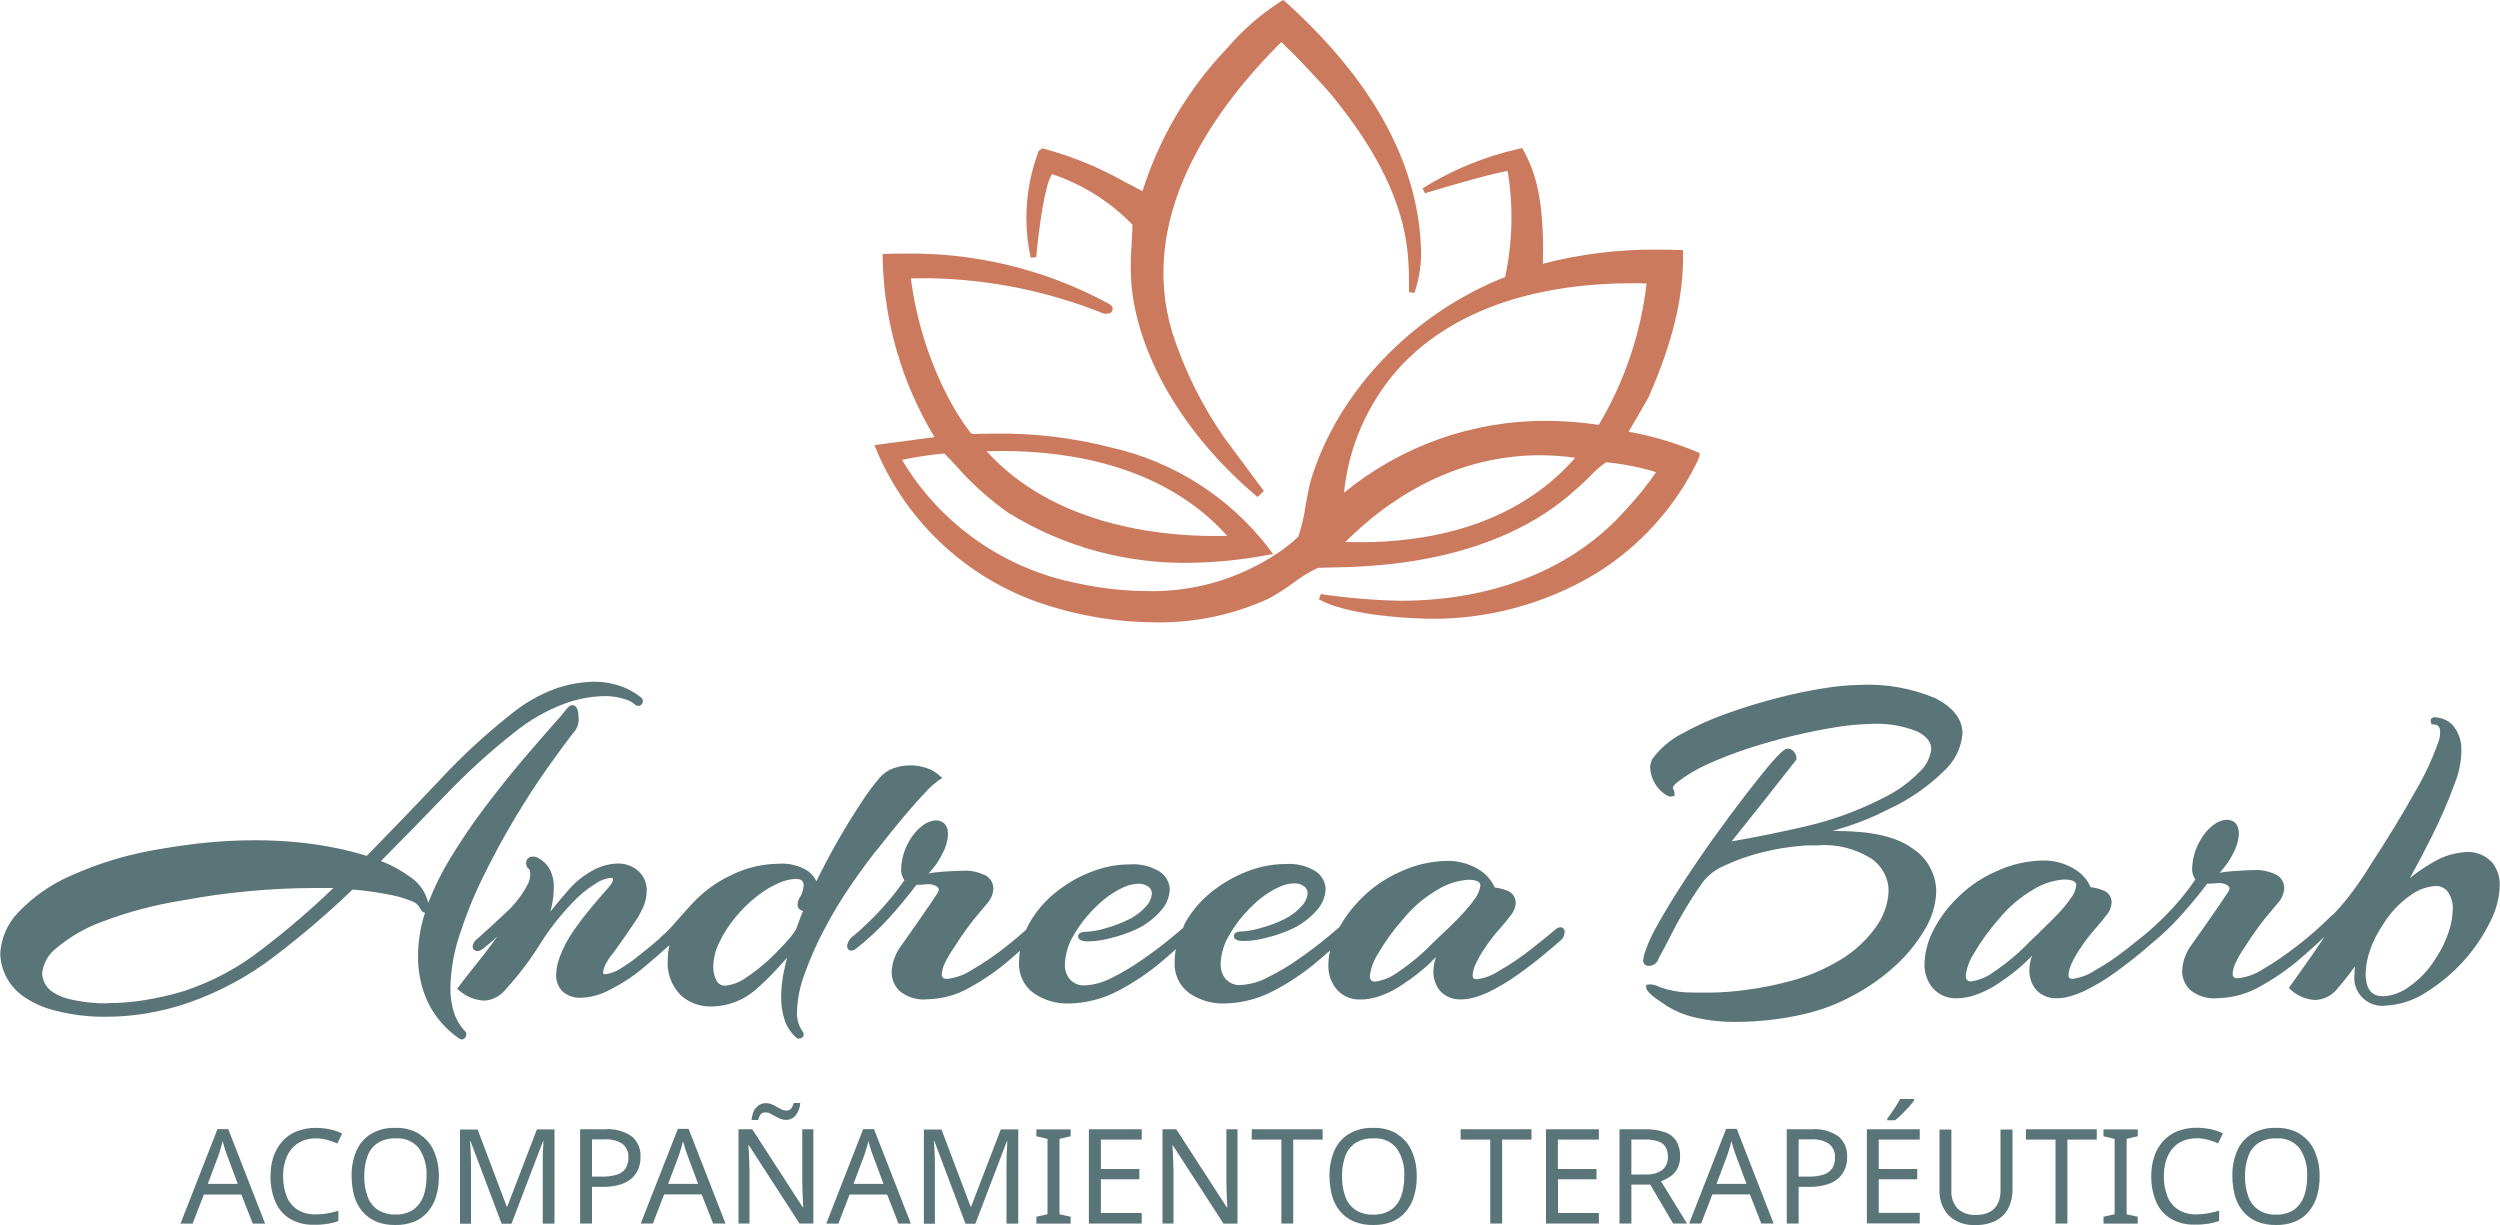
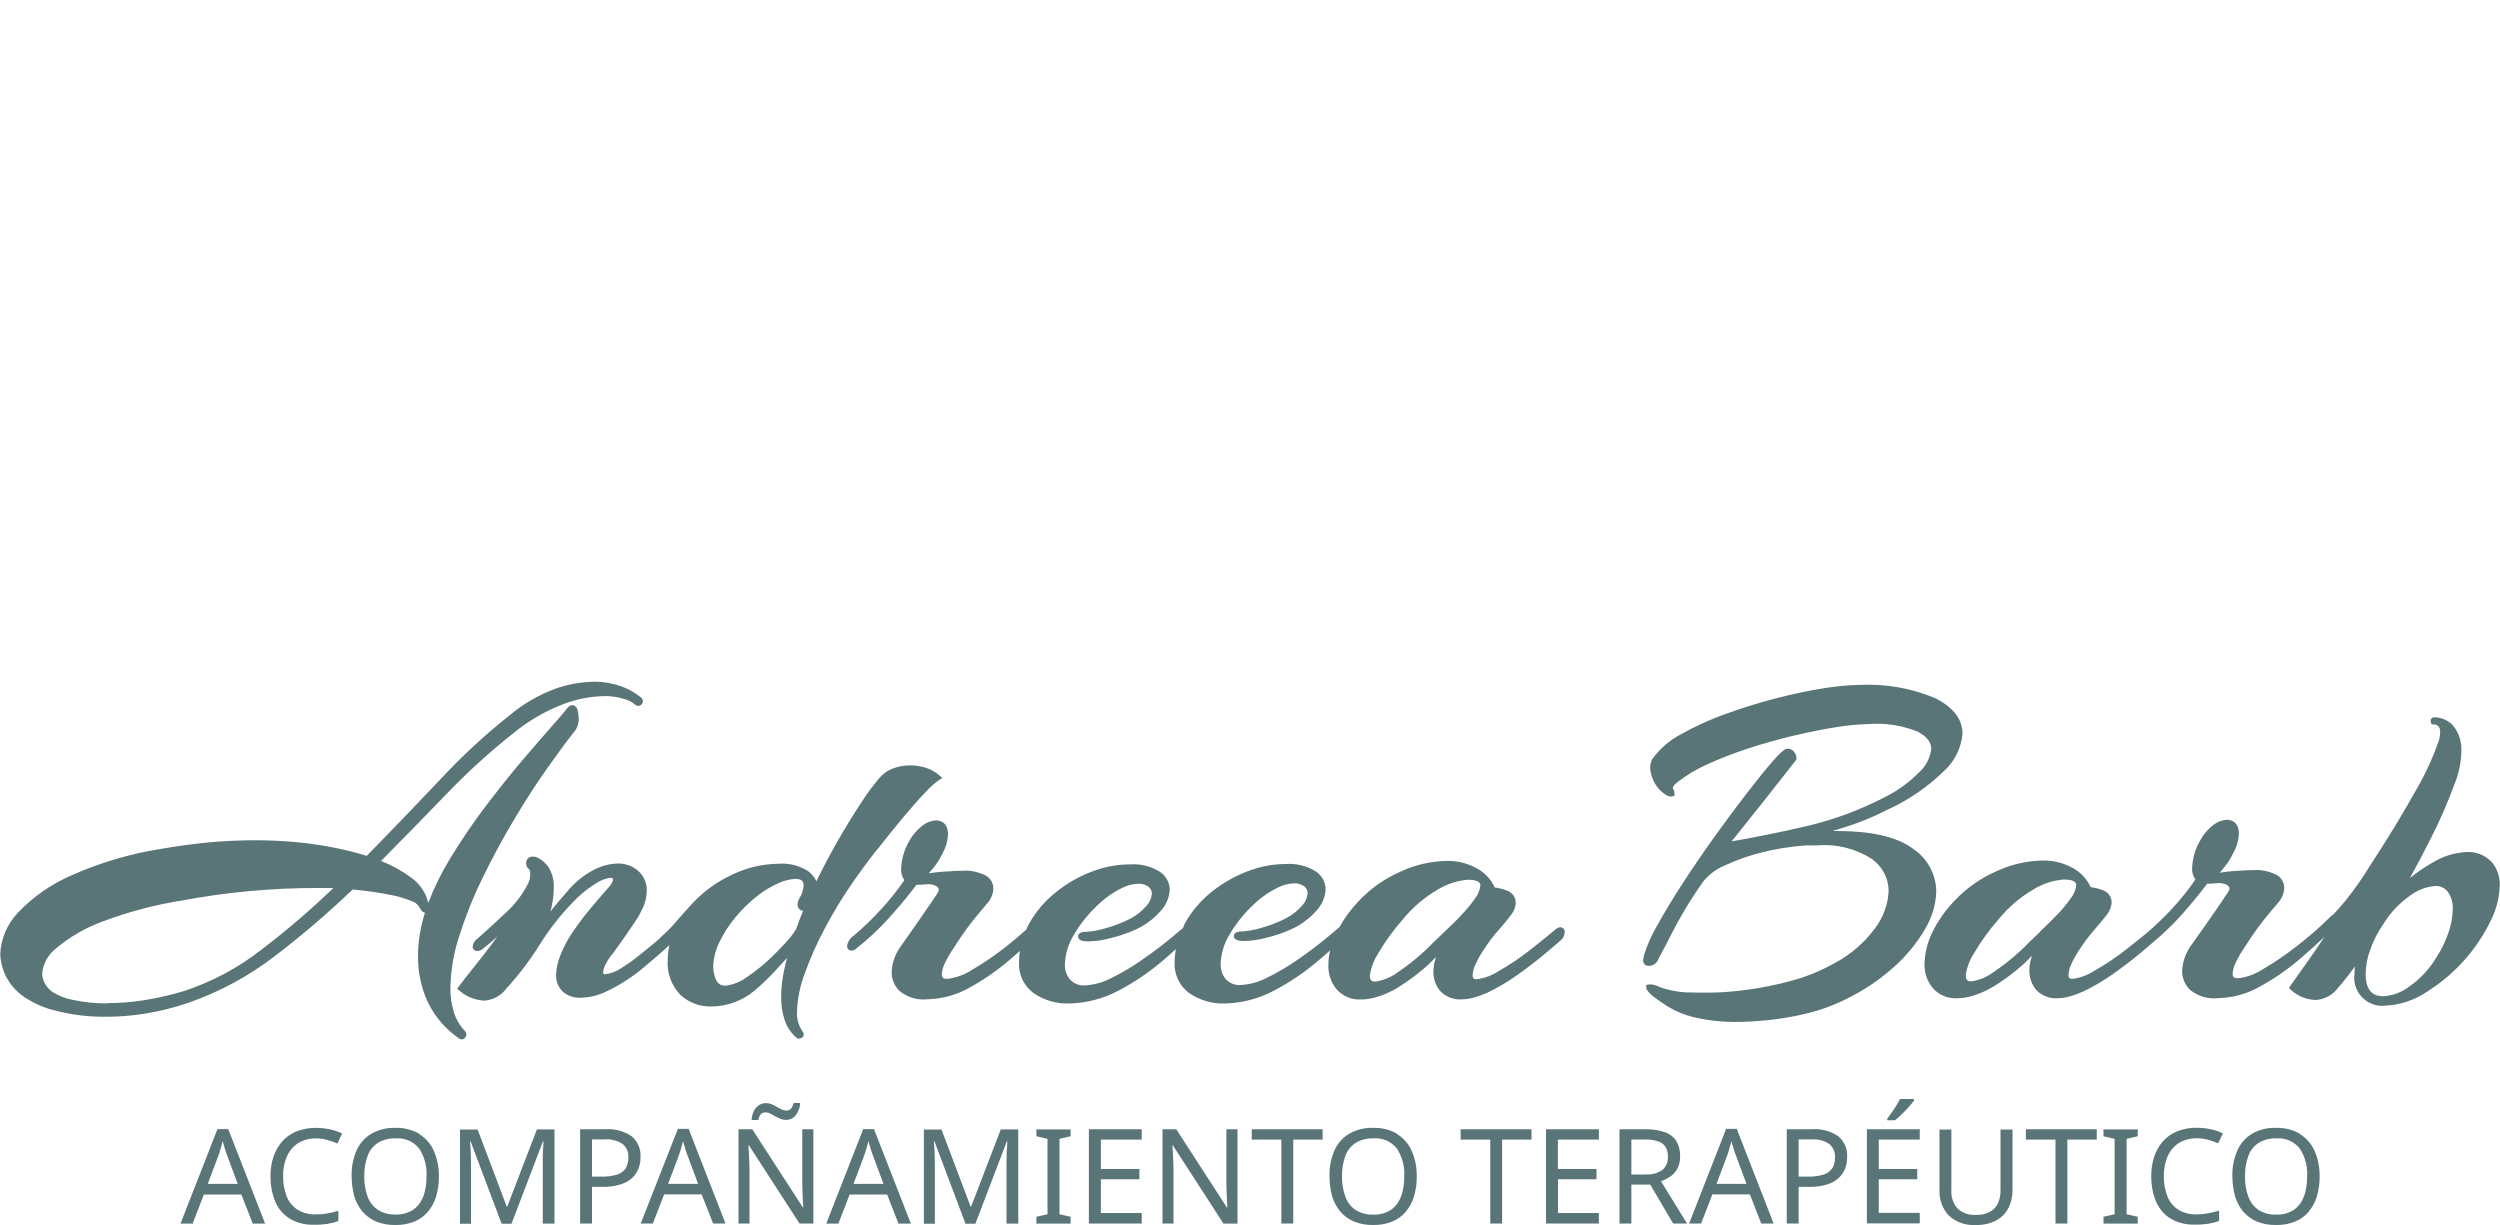
<svg xmlns="http://www.w3.org/2000/svg" id="b" width="200" height="98" viewBox="0 0 200 98">
  <g id="c">
-     <path d="M135.87,36.2h0c-1.79-.76-3.66-1.32-5.58-1.66l1.58-2.73c1.94-4.41,2.82-8.05,2.77-11.45v-.35s-.36-.01-.36-.01c-.56-.02-1.11-.03-1.67-.03-3.1-.03-6.18.35-9.18,1.13.17-5.83-.93-7.89-1.52-9.01l-.13-.25-.27.06c-2.73.62-5.34,1.69-7.71,3.17l.2.39c.05-.02,5.08-1.55,6.61-1.78.47,2.81.4,5.69-.2,8.48-7.45,2.95-13.39,9.17-15.54,16.25-.13.44-.27,1.18-.42,2.02-.12.85-.31,1.69-.59,2.51-.66.63-1.4,1.18-2.18,1.65-2.94,1.82-6.34,2.76-9.8,2.7-1.87-.01-3.73-.21-5.56-.6-5.92-1.13-11.08-4.73-14.16-9.9,1.12-.24,2.25-.41,3.39-.51.32.33.64.66.95,1,1.24,1.41,2.64,2.67,4.18,3.75,4.43,2.74,9.57,4.13,14.79,3.99,1.93-.04,3.86-.24,5.76-.59l.62-.1-.37-.5c-3.13-4.06-7.58-6.9-12.59-8.03-3.06-.79-6.22-1.16-9.38-1.11-.8,0-1.38.02-1.64.03-.08,0-.16-.03-.21-.08-.69-.89-1.29-1.85-1.81-2.85-1.54-2.97-2.55-6.19-2.98-9.51.19-.01.51-.02,1.04-.02h.51c4.77.09,9.48,1.05,13.91,2.84.32,0,.6,0,.67-.3s-.16-.43-.46-.59c-5-2.68-10.61-4.03-16.29-3.92-.42,0-.85,0-1.27.02h-.37s0,.38,0,.38c.11,5.04,1.54,9.96,4.15,14.28l-4.8.64.18.45c2.53,5.96,7.57,10.5,13.78,12.41,2.76.86,5.63,1.31,8.52,1.32,3.11.05,6.2-.6,9.03-1.89.68-.37,1.33-.78,1.95-1.24.62-.48,1.28-.89,1.99-1.22.09-.02.54-.03.98-.04,3.24-.05,13.11-.21,19.73-6.29.23-.18.65-.59,1.11-1.04.38-.41.8-.77,1.25-1.09,1.36.13,2.7.39,4.01.79-.73,1.06-1.53,2.05-2.41,2.99-4.15,4.71-10.55,7.3-18.01,7.3-2.14-.04-4.28-.22-6.4-.53l-.16.4c.08.06,2.03,1.37,8.64,1.57,4.71.09,9.36-1.14,13.41-3.55,3.09-1.88,5.67-4.51,7.48-7.63,1.12-1.97.99-2.05.83-2.14ZM80.17,36.08c5.47,0,12.98,1.19,18.01,6.79-.33,0-.66.01-.99.01-4.56,0-12.92-.89-18.26-6.78.41-.01.82-.02,1.24-.02ZM108.79,43.38h0c-.39,0-.77-.01-1.16-.02.08-.09.19-.19.31-.31,4.49-4.34,9.77-6.63,15.26-6.63.94,0,1.88.07,2.82.2-4.87,5.58-12.03,6.76-17.23,6.76ZM127.9,33.99c-1.39-.21-2.79-.32-4.19-.32-5.91-.03-11.63,2.01-16.19,5.75.36-3.63,1.85-7.06,4.25-9.81,5.11-5.74,13.05-6.95,18.8-6.95.39,0,.78,0,1.16.02-.47,4-1.77,7.85-3.83,11.31ZM82.45,20.59c-.61-2.83-.39-5.77.63-8.47l.03-.04.08-.08.2-.13.09.02c2.31.62,4.52,1.53,6.59,2.71.45.23.89.46,1.33.69,1.34-4.25,3.64-8.15,6.72-11.38,1.24-1.46,2.69-2.73,4.3-3.77l.24-.14.21.18c6.87,6.19,10.5,12.75,10.8,19.49.08,1.28-.1,2.56-.52,3.77l-.43-.07c0-.16,0-.36,0-.59,0-.65-.01-1.55-.11-2.57-.4-4-2.4-8.13-6.11-12.64-.45-.55-2.61-2.89-3.61-3.83-.13-.12-.27-.26-.37-.37h0c-.13.11-.32.29-.4.38-5.31,5.4-11.07,13.74-8.35,22.81.96,3.02,2.38,5.88,4.19,8.48l3.15,4.24-.51.48-.15-.13c-5.78-4.9-9.5-11.27-9.95-17.05-.06-1.02-.05-2.05.03-3.07.03-.53.06-1.03.07-1.53-1.79-1.85-4-3.24-6.44-4.05-.57.8-1.07,4.43-1.26,6.64l-.43.04Z" fill="#cb7a5d" />
    <path d="M36.93,83.16l.17-.04.07-.06c.08-.08.13-.18.14-.3,0-.1-.03-.19-.1-.26-.41-.43-.72-.95-.9-1.52h0c-.19-.63-.29-1.28-.28-1.94.03-1.4.26-2.8.7-4.13.51-1.6,1.13-3.17,1.88-4.68.77-1.59,1.62-3.16,2.52-4.67.9-1.51,1.79-2.89,2.67-4.13.88-1.24,1.63-2.26,2.27-3.06.17-.29.25-.63.22-.97,0-.2-.03-.4-.08-.6-.11-.34-.32-.39-.43-.39-.16,0-.31.11-.51.38-.11.16-.49.6-1.14,1.33-.65.73-1.44,1.65-2.39,2.76-.94,1.11-1.92,2.34-2.92,3.66-1,1.32-1.92,2.68-2.78,4.09-.7,1.14-1.3,2.35-1.78,3.6-.2-.84-.7-1.57-1.42-2.06-.73-.53-1.52-.97-2.36-1.29,1.78-1.79,3.52-3.58,5.24-5.36,1.69-1.76,3.5-3.41,5.42-4.92,1.2-.98,2.55-1.75,4-2.3,1-.37,2.05-.58,3.12-.61.58-.02,1.16.06,1.72.24.3.08.57.22.8.42.14.15.38.16.53.02.15-.14.16-.38.02-.53,0,0-.01-.01-.02-.02-.4-.33-.85-.6-1.32-.8-.81-.34-1.69-.5-2.57-.48-1.02.03-2.04.22-3,.56-1.31.49-2.54,1.19-3.61,2.09-2.01,1.59-3.89,3.33-5.63,5.21-1.87,1.97-3.83,4.02-5.84,6.07-.42-.13-.84-.25-1.24-.35-.44-.11-.84-.2-1.18-.27-1.07-.22-2.15-.38-3.23-.48-1.09-.1-2.19-.15-3.26-.15-1.28,0-2.56.06-3.81.18s-2.53.3-3.74.51c-2.47.39-4.88,1.1-7.16,2.12-1.61.69-3.06,1.7-4.27,2.97-.86.89-1.37,2.07-1.43,3.3.04,1.39.76,2.68,1.92,3.46.77.52,1.63.89,2.54,1.1,1.32.34,2.69.5,4.05.48,1.05,0,2.1-.09,3.13-.26,1.15-.19,2.29-.47,3.39-.85,2.5-.87,4.84-2.13,6.93-3.74,2.18-1.66,4.26-3.44,6.23-5.33l.3.03c.27.02.67.07,1.2.14.53.07,1.09.17,1.67.29.52.1,1.03.26,1.52.46.31.09.56.3.71.59.04.08.16.33.39.34-.37,1.14-.56,2.34-.56,3.54,0,1.25.26,2.5.79,3.63.57,1.17,1.43,2.17,2.5,2.9l.16.07h.07ZM8.61,80.27c-.92.01-1.84-.08-2.74-.27-.56-.1-1.11-.3-1.6-.6-.54-.33-.88-.91-.9-1.54.09-.79.49-1.51,1.12-1.99,1.09-.92,2.33-1.64,3.67-2.13,2.11-.8,4.3-1.38,6.53-1.72,1.63-.31,3.4-.56,5.24-.73,1.82-.17,3.61-.25,5.31-.25h.99c.15,0,.29,0,.44,0-1.82,1.75-3.73,3.39-5.74,4.92-1.86,1.46-3.96,2.58-6.2,3.32-1.06.32-2.14.57-3.23.74-.96.15-1.93.23-2.9.23ZM70.15,68h0c.72-.91,1.41-1.78,2.08-2.58.66-.79,1.26-1.47,1.79-2.02.33-.38.71-.71,1.11-1l.26-.15-.22-.2c-.32-.29-.7-.51-1.11-.63-.41-.13-.84-.2-1.28-.19-.44,0-.88.08-1.3.23-.43.15-.81.41-1.1.75-.55.64-1.05,1.32-1.5,2.03-.6.9-1.24,1.95-1.92,3.13-.57,1-1.12,2.05-1.65,3.13-.15-.32-.38-.6-.66-.81-.71-.45-1.55-.66-2.39-.59-1.3.02-2.58.32-3.74.9-1.21.56-2.3,1.36-3.2,2.35-.49.54-.94,1.04-1.34,1.5-.32.38-.68.74-1.06,1.07-.07.06-.13.12-.18.19-.1.09-.2.17-.32.27-.48.4-.95.79-1.43,1.16-.39.32-.81.61-1.24.88-.39.27-.84.45-1.32.52-.18,0-.18-.06-.18-.15.02-.2.07-.4.17-.59.17-.35.38-.67.64-.96.27-.37.56-.78.88-1.24s.62-.89.88-1.29c.21-.29.38-.6.53-.92.25-.47.38-.99.39-1.52.02-.6-.22-1.17-.66-1.58-.46-.41-1.07-.63-1.69-.61-.67.03-1.32.2-1.91.52-.79.42-1.5.99-2.07,1.68-.32.36-.67.78-1.05,1.24-.11.14-.22.27-.33.41.05-.18.09-.34.12-.51.1-.45.15-.91.15-1.37.04-.58-.11-1.16-.41-1.66-.21-.32-.49-.57-.83-.75-.12-.08-.27-.11-.42-.11-.28-.03-.52.18-.55.45,0,.03,0,.06,0,.09,0,.19.09.37.25.48,0,0,.08.06.08.4,0,.24-.06.49-.16.71-.45.89-1.06,1.69-1.8,2.36-.84.79-1.6,1.49-2.28,2.09-.21.14-.34.36-.37.6-.01.19.13.35.33.37.01,0,.03,0,.04,0,.18,0,.34-.07.47-.19.38-.3.76-.62,1.14-.97-.12.16-.24.32-.35.48-.56.75-1.09,1.44-1.59,2.05-.5.62-.89,1.12-1.16,1.49l-.12.16.16.13c.32.29.69.51,1.1.64.31.11.62.17.95.18.7-.06,1.33-.42,1.74-.98.98-1.07,1.86-2.23,2.63-3.46.75-1.21,1.63-2.33,2.61-3.36.55-.6,1.18-1.12,1.87-1.55.35-.25.76-.41,1.19-.47.22,0,.22.06.22.11,0,.13-.07.36-.42.73-.37.42-.81.92-1.31,1.52s-.99,1.24-1.44,1.89c-.44.63-.8,1.31-1.07,2.02-.19.47-.29.96-.31,1.46-.03.52.17,1.03.55,1.39.4.33.91.5,1.43.47.76-.02,1.51-.22,2.18-.57,1.04-.51,2.01-1.14,2.89-1.89.67-.55,1.24-1.06,1.78-1.54.08-.06.16-.13.24-.2-.01.06-.03.12-.04.18-.07.31-.1.64-.1.96-.09,1.05.29,2.09,1.03,2.85.67.61,1.55.93,2.46.91,1.28-.01,2.51-.47,3.48-1.29.58-.5,1.13-1.03,1.65-1.59.32-.34.63-.68.92-1.01-.11.41-.19.81-.27,1.19-.13.65-.2,1.31-.2,1.97,0,.63.09,1.25.29,1.84.19.55.52,1.04.97,1.42l.11.04h.05c.08,0,.15-.02.22-.06l.14-.11.02-.1c.02-.12-.02-.24-.1-.33-.31-.45-.46-.99-.43-1.54.03-1.04.24-2.07.61-3.05.45-1.25.99-2.47,1.62-3.64.64-1.21,1.35-2.39,2.13-3.52.62-.9,1.3-1.83,2.03-2.76ZM63.17,75.05c-.26.31-.53.6-.81.88-.8.86-1.7,1.63-2.67,2.28-.48.35-1.05.57-1.64.64-.31.03-.6-.14-.74-.41-.17-.35-.26-.73-.25-1.12.02-.67.18-1.32.48-1.92.34-.72.78-1.4,1.29-2.01.52-.64,1.11-1.21,1.76-1.72.56-.44,1.17-.8,1.83-1.08.39-.16.79-.25,1.21-.28.58,0,.66.26.66.55-.03.36-.14.7-.34,1-.08.14-.13.3-.14.47-.03.27.16.51.44.54,0,0,0,0,0,0h0c-.07.17-.14.34-.21.51-.12.32-.24.65-.35.95-.15.25-.33.49-.51.72ZM125.18,74.58c.02-.2-.13-.38-.33-.4-.01,0-.02,0-.04,0h0c-.15.02-.29.09-.4.2-.46.39-1.11.91-1.94,1.57-.81.64-1.67,1.22-2.57,1.73-.53.35-1.13.58-1.76.66-.25,0-.33-.08-.33-.33.02-.31.1-.6.24-.88.19-.42.42-.82.68-1.2.35-.54.74-1.06,1.17-1.54.45-.51.74-.87.91-1.1.26-.29.42-.66.45-1.05.01-.47-.3-.88-.75-1.01-.3-.12-.61-.19-.93-.23-.28-.63-.76-1.15-1.36-1.49-.76-.44-1.62-.66-2.5-.64-1.29.03-2.56.33-3.72.88-1.23.54-2.34,1.32-3.26,2.29-.62.64-1.15,1.35-1.58,2.12-.28.24-.58.5-.93.79-.73.61-1.53,1.21-2.37,1.79-.79.56-1.63,1.05-2.5,1.48-.65.34-1.37.54-2.1.58-.45.04-.89-.14-1.2-.47-.28-.34-.42-.77-.41-1.21.03-.83.27-1.63.7-2.33.49-.85,1.1-1.63,1.81-2.3.61-.62,1.33-1.13,2.12-1.51.38-.19.8-.29,1.23-.31.3-.02.59.07.83.24.17.13.28.34.27.56-.03.34-.17.67-.4.93-.39.46-.88.84-1.42,1.11-.62.31-1.26.55-1.92.73-.46.14-.94.23-1.43.27-.2,0-.73,0-.73.37,0,.4.59.4.81.4.63-.01,1.26-.11,1.87-.28.65-.16,1.28-.38,1.89-.65.78-.35,1.47-.86,2.04-1.5.43-.46.69-1.06.73-1.69,0-.6-.32-1.15-.82-1.47-.71-.43-1.54-.63-2.37-.57-1.06,0-2.11.21-3.1.6-1.04.4-2,.96-2.87,1.66-.85.69-1.57,1.53-2.1,2.49-.04.08-.08.17-.11.26-.02.04-.03.08-.02.08h.01c-.27.23-.57.48-.9.76-.73.61-1.53,1.21-2.37,1.79-.79.56-1.63,1.06-2.5,1.49-.65.34-1.37.54-2.1.58-.45.04-.89-.14-1.2-.47-.28-.34-.43-.77-.41-1.21.03-.83.27-1.63.7-2.33.49-.85,1.1-1.62,1.81-2.3.61-.62,1.33-1.13,2.12-1.51.38-.19.8-.29,1.23-.31.3-.02.59.07.83.24.17.13.28.34.27.56-.03.34-.17.67-.4.93-.39.46-.87.84-1.42,1.11-.62.31-1.26.55-1.92.73-.46.14-.94.23-1.43.27-.2,0-.73,0-.73.37,0,.4.59.4.81.4.63-.01,1.26-.11,1.87-.28.65-.16,1.28-.38,1.89-.65.78-.35,1.47-.86,2.03-1.5.43-.46.69-1.06.73-1.69,0-.6-.32-1.15-.82-1.47-.71-.43-1.54-.63-2.37-.57-1.06,0-2.11.21-3.1.6-1.04.4-2,.96-2.86,1.66-.86.69-1.57,1.53-2.11,2.49-.09.15-.15.31-.22.47-.52.47-1.07.93-1.64,1.38-.87.68-1.78,1.31-2.74,1.86-.58.38-1.25.62-1.94.7-.36,0-.44-.14-.44-.36.02-.31.11-.62.25-.9.21-.44.46-.86.74-1.26.32-.52.67-1.03,1.03-1.52.37-.51.72-.94,1.03-1.3.32-.37.52-.61.59-.7.29-.32.46-.73.49-1.16.01-.53-.33-1.01-.84-1.17-.4-.17-.82-.27-1.25-.29-.54,0-1.22.03-2.02.09-.39.03-.74.07-1.06.13.11-.12.22-.25.34-.4.29-.35.54-.74.74-1.15.27-.48.43-1.01.46-1.56,0-.98-.62-1.13-.99-1.13-.39.03-.76.18-1.07.43-.43.33-.78.75-1.04,1.22-.4.68-.62,1.44-.65,2.22-.02.32.07.65.26.91-.56.82-1.18,1.59-1.85,2.32-.69.76-1.43,1.47-2.21,2.13-.29.19-.48.49-.52.82-.01.19.13.36.32.37.01,0,.03,0,.04,0,.13-.01.26-.07.36-.16.93-.73,1.8-1.54,2.6-2.42.77-.85,1.52-1.75,2.21-2.66l.02-.03c.08,0,.16.01.24,0,.1,0,.21,0,.31-.02.09-.01.19-.02.28-.02.27-.03.53.03.77.16.07.05.18.15.18.24,0,.07-.01.13-.04.19-.08.16-.18.32-.29.46-.12.19-.34.52-.66.98-.29.42-.6.87-.92,1.33-.49.7-.8,1.14-1.09,1.55-.47.62-.74,1.36-.77,2.13,0,.55.22,1.08.61,1.48.64.53,1.47.78,2.29.68,1.18-.03,2.33-.35,3.35-.94,1.16-.64,2.26-1.4,3.26-2.27.26-.22.5-.44.75-.66-.04.3-.07.61-.07.92-.05.96.39,1.89,1.17,2.46.83.57,1.82.86,2.83.83,1.38-.03,2.74-.38,3.96-1.03,1.26-.66,2.44-1.46,3.52-2.38.38-.32.73-.63,1.07-.94-.07.35-.1.71-.1,1.06-.05.96.39,1.89,1.17,2.46.83.57,1.82.86,2.82.83,1.38-.03,2.74-.38,3.96-1.03,1.26-.66,2.44-1.46,3.52-2.38.34-.28.65-.56.97-.84-.09.37-.14.76-.14,1.15-.03.72.21,1.43.68,1.99.49.54,1.2.83,1.93.79.46,0,.92-.09,1.37-.23.55-.18,1.08-.42,1.57-.72.67-.42,1.32-.88,1.93-1.39.4-.33.77-.68,1.13-1.06-.03.1-.06.2-.09.3-.08.27-.11.55-.12.82-.02.59.18,1.18.57,1.63.44.44,1.04.68,1.67.64.32,0,.64-.05.95-.13.38-.1.76-.24,1.12-.4.85-.41,1.67-.89,2.43-1.44.82-.58,1.56-1.15,2.2-1.69.64-.54,1.07-.9,1.3-1.11.16-.14.24-.35.25-.56ZM116.81,73.32c-.46.47-.9.9-1.3,1.27-.4.38-.68.64-.83.79-.86.9-1.82,1.7-2.86,2.4-.52.39-1.14.65-1.79.75-.26,0-.44-.08-.44-.48.08-.6.29-1.18.62-1.7.57-.99,1.25-1.93,2.01-2.79.77-.95,1.71-1.76,2.78-2.38.74-.46,1.57-.73,2.44-.8.99,0,.99.35.99.47-.05.39-.21.76-.45,1.06-.35.5-.74.96-1.17,1.39h0ZM131.48,76.74c0-.12.01-.25.05-.36.26-.83.62-1.62,1.06-2.37.55-.99,1.24-2.14,2.04-3.37.8-1.23,1.66-2.49,2.55-3.73.89-1.24,1.74-2.38,2.55-3.43.81-1.05,1.5-1.91,2.06-2.55.84-.96,1.07-1.04,1.23-1.04.23,0,.44.12.55.32.12.16.17.36.14.56-.68.88-1.24,1.57-1.71,2.17-.47.61-.97,1.24-1.5,1.9-.53.66-1.97,2.47-1.97,2.47,1.97-.34,3.97-.75,5.96-1.21,2.15-.5,4.23-1.27,6.2-2.28,1.05-.51,2-1.19,2.82-2.02.55-.48.9-1.15.99-1.88,0-.55-.36-1.01-1.09-1.39-1.21-.49-2.52-.7-3.82-.61-.9.02-1.79.1-2.68.25-1.07.17-2.22.4-3.45.69-1.23.29-2.46.64-3.65,1.03-1.12.37-2.21.79-3.28,1.28-.83.37-1.6.84-2.32,1.39-.22.17-.45.39-.36.56.07.1.11.21.11.33v.22l-.29.06c-.14-.01-.27-.06-.38-.13-.41-.25-.74-.61-.96-1.04-.19-.36-.3-.75-.32-1.16,0-.14.02-.28.07-.41l.09-.25c.61-.84,1.41-1.54,2.34-2.02,1.13-.63,2.31-1.17,3.53-1.6,1.32-.48,2.67-.9,4.03-1.25,1.38-.36,2.67-.63,3.83-.81.96-.16,1.92-.25,2.89-.27,2.06-.1,4.12.26,6.02,1.06,1.45.73,2.19,1.69,2.19,2.84-.1,1.15-.63,2.22-1.49,3-1.31,1.28-2.83,2.32-4.5,3.08-1.02.53-2.09.97-3.18,1.33-.4.13-.81.26-1.22.38h.34c2.75,0,4.78.46,6.03,1.38,1.18.75,1.9,2.05,1.92,3.44-.03,1.08-.35,2.13-.91,3.05-.67,1.14-1.52,2.17-2.52,3.05-1.16,1.03-2.47,1.9-3.87,2.57-1.03.51-2.12.89-3.24,1.15-.99.23-1.99.4-3,.5-.94.09-1.68.13-2.26.13-1.21.03-2.42-.1-3.59-.37-.75-.18-1.47-.48-2.14-.89-.49-.33-.88-.59-1.14-.79-.45-.41-.53-.55-.53-.69v-.22l.29-.04c.14,0,.27.02.41.06.13.03.26.09.38.16.68.24,1.38.38,2.1.42.62.02,1.26.02,1.92.02.97-.01,1.94-.09,2.9-.22,1.21-.16,2.41-.4,3.58-.72,1.2-.32,2.36-.79,3.45-1.4,1.28-.67,2.39-1.62,3.25-2.78.67-.87,1.06-1.92,1.11-3.01,0-1.02-.51-1.98-1.35-2.57-1.3-.83-2.83-1.21-4.37-1.08h-.63c-.21,0-.44.01-.68.04-1.05.09-2.08.26-3.1.52-1.02.25-2.01.6-2.96,1.04-.71.29-1.33.76-1.8,1.37-.6.86-1.1,1.64-1.49,2.31-.39.66-.73,1.28-1.02,1.87s-.63,1.21-.99,1.87c-.09.37-.43.63-.82.62-.21,0-.44-.13-.44-.51ZM199.29,68.92s0,0,0,0c0,0,0,0,0-.01v.02ZM199.29,68.92c-.5-.51-1.2-.79-1.91-.76-.99.04-1.94.33-2.78.85-.64.36-1.25.78-1.81,1.24.61-1.1,1.2-2.22,1.75-3.33.68-1.35,1.29-2.74,1.81-4.17.39-.93.58-1.94.56-2.95-.03-.67-.28-1.32-.73-1.83-.39-.37-.9-.58-1.44-.59-.16,0-.29.12-.29.27,0,0,0,.01,0,.02l.07.27.2.02c.15,0,.29.06.38.17.08.13.12.27.11.42,0,.13-.01.27-.03.4-.02.13-.05.25-.1.37-.49,1.41-1.13,2.76-1.89,4.05-.97,1.74-2.15,3.68-3.51,5.76-.6.99-1.26,1.94-1.97,2.84-.38.47-.73.85-1.06,1.2-.08.04-.15.09-.21.16-.85.85-1.76,1.64-2.71,2.37-.87.68-1.78,1.31-2.74,1.86-.58.38-1.25.62-1.94.7-.36,0-.44-.14-.44-.36.02-.31.11-.62.25-.9.21-.44.46-.86.74-1.26.32-.52.67-1.03,1.03-1.52.37-.51.72-.94,1.03-1.3.32-.37.52-.61.59-.7.29-.32.46-.73.49-1.16.01-.53-.33-1.01-.84-1.17-.4-.17-.82-.27-1.25-.29-.54,0-1.22.03-2.02.09-.39.03-.74.07-1.06.13.11-.12.23-.25.34-.4.29-.35.54-.74.74-1.15.27-.48.43-1.01.46-1.56,0-.98-.62-1.13-.99-1.13-.39.03-.76.18-1.07.43-.43.33-.78.75-1.03,1.22-.4.67-.62,1.44-.65,2.22-.02.32.07.65.26.91-.56.82-1.18,1.59-1.85,2.32-.64.69-1.32,1.34-2.03,1.95-.43.35-.96.78-1.61,1.29-.81.64-1.67,1.22-2.57,1.73-.53.35-1.13.57-1.76.66-.25,0-.33-.08-.33-.33.02-.31.1-.6.24-.88.19-.42.42-.82.68-1.2.35-.54.75-1.06,1.17-1.54.45-.52.74-.87.91-1.1.26-.29.42-.66.45-1.05.01-.47-.3-.88-.75-1.01-.3-.11-.61-.19-.93-.23-.28-.63-.76-1.15-1.36-1.49-.76-.44-1.62-.66-2.5-.64-1.29.03-2.56.33-3.72.88-1.23.54-2.34,1.32-3.26,2.29-.76.77-1.39,1.67-1.86,2.65-.36.76-.56,1.58-.59,2.42-.03.72.21,1.43.68,1.99.49.54,1.2.83,1.93.79.46,0,.92-.09,1.36-.23.55-.18,1.08-.42,1.57-.72.68-.42,1.32-.88,1.93-1.39.4-.33.77-.68,1.13-1.06-.03.1-.06.2-.09.3-.08.27-.12.55-.12.83-.02.59.18,1.18.57,1.63.44.44,1.04.68,1.67.64.32,0,.64-.05.95-.14.38-.1.76-.24,1.12-.4.85-.41,1.67-.89,2.44-1.44.81-.58,1.55-1.15,2.2-1.69.17-.14.32-.27.46-.39h0c.08-.07.16-.14.24-.21.1-.09.19-.16.27-.23.74-.61,1.43-1.27,2.08-1.98.77-.85,1.52-1.75,2.21-2.66l.02-.03c.08,0,.16.01.24,0,.1,0,.21,0,.31-.02.09-.01.19-.02.28-.02.27-.03.53.03.77.16.07.05.18.15.18.24,0,.06-.01.13-.04.19-.09.16-.19.32-.3.46-.12.19-.34.52-.66.98-.32.46-.66.95-1.05,1.51-.36.51-.68.96-.97,1.37-.47.62-.74,1.36-.77,2.13,0,.55.22,1.08.61,1.48.64.53,1.47.78,2.29.68,1.18-.03,2.33-.35,3.35-.94,1.16-.64,2.26-1.4,3.26-2.27.65-.55,1.25-1.1,1.82-1.64l.05-.04c-.41.62-.81,1.21-1.21,1.77-.7,1-1.2,1.71-1.52,2.15l-.11.16.14.13c.3.29.67.51,1.07.65.3.11.62.17.95.18.71-.05,1.36-.41,1.78-.98.22-.25.51-.6.86-1.05.15-.2.31-.42.48-.65-.02.21-.03.41-.03.61-.17,1.22.69,2.35,1.92,2.52.19.03.38.03.57,0,1.18-.06,2.31-.44,3.29-1.1,2.21-1.38,3.99-3.36,5.12-5.7.44-.87.69-1.83.72-2.81.03-.72-.23-1.43-.71-1.96ZM195.9,74.54c-.25.76-.6,1.47-1.04,2.13-.55.9-1.27,1.67-2.14,2.27-.59.45-1.3.71-2.04.76-.61,0-1.43-.19-1.43-1.82.02-.62.13-1.24.34-1.83.26-.75.61-1.45,1.06-2.1.55-.9,1.28-1.68,2.14-2.29.59-.45,1.3-.73,2.04-.78.39-.02.76.16,1,.47.28.41.42.9.39,1.39-.02.61-.12,1.22-.32,1.8ZM163.18,74.57c-.4.37-.68.64-.83.79-.86.9-1.82,1.7-2.86,2.4-.52.4-1.14.65-1.79.75-.26,0-.44-.08-.44-.48.08-.6.29-1.18.62-1.7.57-.99,1.25-1.93,2.01-2.79.77-.95,1.71-1.76,2.78-2.38.74-.46,1.57-.73,2.44-.8.99,0,.99.35.99.47-.05.39-.21.76-.46,1.06-.35.5-.74.96-1.17,1.39h0c-.46.47-.89.9-1.29,1.27ZM17.4,90.32l-2.96,7.57h.97l.9-2.33h3l.91,2.33h.99s-2.95-7.56-2.95-7.56h-.86ZM16.62,94.71l.86-2.28c.03-.08.06-.18.1-.31.04-.12.08-.25.12-.4.04-.14.07-.29.11-.43.03.09.07.21.11.37.04.16.09.31.14.46.05.15.09.25.11.31l.85,2.28h-2.4ZM25.27,91.07h0c-.37,0-.75.06-1.09.21-.32.13-.6.34-.83.6-.24.28-.41.61-.52.96-.13.41-.19.84-.18,1.27-.01.55.09,1.1.29,1.62.17.43.48.8.87,1.05.44.26.94.39,1.45.37.32,0,.63-.02.94-.08.29-.05.58-.12.87-.21v.82c-.28.11-.58.18-.87.23-.36.05-.72.08-1.08.07-.68.02-1.34-.14-1.93-.48-.52-.32-.92-.79-1.16-1.35-.27-.65-.4-1.35-.39-2.06,0-.53.07-1.06.24-1.56.15-.45.39-.87.7-1.22.31-.35.7-.62,1.14-.8.5-.19,1.03-.29,1.56-.28.38,0,.76.04,1.13.12.33.07.66.18.96.33l-.38.8c-.26-.11-.52-.21-.79-.28-.3-.09-.62-.13-.94-.13ZM33.55,90.71c-.58-.34-1.24-.5-1.91-.48-.69-.03-1.37.14-1.97.49-.52.32-.92.79-1.16,1.35-.27.64-.4,1.33-.38,2.03,0,.54.07,1.08.21,1.59.13.45.35.87.65,1.23.3.35.67.62,1.09.8.49.2,1.02.29,1.55.28.52.01,1.03-.08,1.51-.27.42-.17.8-.44,1.09-.79.3-.36.53-.78.66-1.23.15-.52.23-1.05.22-1.59h0c.01-.7-.12-1.4-.4-2.04-.24-.56-.65-1.03-1.17-1.35ZM33.85,95.74c-.16.43-.44.79-.81,1.05-.42.26-.91.39-1.41.37-.49.02-.98-.11-1.4-.37-.38-.26-.67-.63-.82-1.06-.19-.52-.28-1.08-.27-1.64h0c-.01-.55.08-1.1.27-1.62.15-.43.44-.79.82-1.04.43-.26.92-.38,1.42-.36.72-.06,1.43.24,1.88.81.43.66.64,1.44.59,2.23.01.56-.08,1.11-.26,1.64ZM42.96,90.35h1.4v7.54h-.94v-4.63c0-.25,0-.49,0-.73,0-.24.02-.47.03-.68.01-.21.02-.4.03-.55h-.04l-2.52,6.6h-.79l-2.49-6.61h-.04c.01.14.03.32.04.54.01.22.02.46.03.71s.01.52.01.79v4.57h-.88v-7.54h1.41l2.33,6.17h.04l2.37-6.17ZM48.41,90.34h-2v7.54h.95v-2.93h.87c.49.01.97-.06,1.43-.2.35-.11.67-.29.93-.53.22-.21.39-.48.5-.76.1-.29.16-.59.15-.9.04-.62-.21-1.22-.68-1.64-.63-.44-1.39-.64-2.16-.58ZM50.04,93.49c-.18.24-.43.41-.71.49-.39.11-.79.16-1.2.15h-.77v-2.98h.97c.52-.04,1.03.08,1.47.36.32.27.5.67.47,1.09.01.31-.07.62-.23.89ZM54.23,90.31l-2.97,7.57h.97l.9-2.33h3l.92,2.33h.99s-2.95-7.57-2.95-7.57h-.86ZM53.45,94.71l.86-2.28c.03-.08.06-.18.1-.31.04-.12.08-.25.12-.4.04-.14.07-.29.11-.43.03.09.07.21.11.37.04.16.09.31.14.46.05.15.09.25.11.31l.85,2.28h-2.4ZM60.66,89.6h-.54c.02-.19.06-.38.12-.56.05-.15.13-.3.24-.42.1-.11.22-.21.35-.27.14-.07.3-.1.45-.1.15,0,.31.03.45.09.15.06.29.13.42.21.14.08.26.15.39.21.11.05.23.08.36.09.14,0,.28-.05.38-.15.1-.13.17-.29.21-.46h.53c-.02.35-.15.7-.36.98-.19.24-.49.38-.8.37-.15,0-.3-.03-.44-.09-.14-.06-.28-.13-.42-.21-.14-.08-.27-.15-.39-.21-.11-.06-.24-.09-.37-.09-.14-.01-.29.05-.38.15-.1.14-.17.29-.2.46ZM65.07,90.34v7.54s-1.11,0-1.11,0l-4.05-6.26h-.04c.01.16.03.35.04.57.01.22.02.46.03.71s.02.51.02.77v4.21h-.88v-7.54h1.1l4.04,6.24h.04c0-.11-.02-.28-.03-.51-.01-.23-.02-.47-.03-.74-.01-.27-.02-.51-.02-.74v-4.25h.89ZM69.06,90.32l-2.96,7.57h.97l.9-2.33h3l.91,2.33h.99s-2.95-7.56-2.95-7.56h-.86ZM68.28,94.71l.86-2.28c.03-.08.06-.18.1-.31.04-.12.08-.25.12-.4.04-.14.07-.29.11-.43.03.09.07.21.11.37s.09.31.14.46c.05.15.09.25.11.31l.85,2.28h-2.4ZM80.06,90.35h1.4v7.54h-.94v-4.63c0-.25,0-.49.01-.73,0-.24.02-.47.03-.68s.02-.4.03-.55h-.04l-2.52,6.6h-.79l-2.49-6.61h-.04c.01.14.03.32.04.54.01.22.02.46.03.71s.01.52.01.79v4.57h-.88v-7.54h1.41l2.33,6.17h.04l2.37-6.17ZM82.91,90.35h2.74v.55l-.89.21v6.03l.89.2v.55h-2.74v-.55l.89-.2v-6.03l-.89-.21v-.55ZM88.06,97.04h3.28v.84h-4.23v-7.54h4.23v.83h-3.27v2.35h3.08v.82h-3.08v2.69ZM99,90.35v7.54s-1.12,0-1.12,0l-4.05-6.26h-.04c.01.16.03.35.04.57s.02.46.03.71.02.51.02.76v4.21h-.88v-7.54h1.1l4.04,6.24h.05c0-.11-.02-.28-.03-.51s-.02-.47-.03-.74-.02-.51-.02-.74v-4.25h.89ZM100.14,90.34h5.67v.83h-2.35v6.71h-.95v-6.71h-2.37v-.83ZM111.78,90.71c-.58-.34-1.24-.5-1.91-.48-.69-.03-1.37.14-1.97.49-.52.32-.92.79-1.16,1.35-.27.64-.4,1.33-.38,2.03,0,.54.07,1.08.21,1.59.13.45.35.87.65,1.23.3.35.67.62,1.09.8.49.2,1.02.29,1.55.28.52.01,1.03-.08,1.51-.27.42-.17.8-.44,1.09-.79.3-.36.53-.78.66-1.23.15-.52.23-1.05.22-1.59h0c.01-.7-.12-1.4-.4-2.04-.24-.56-.65-1.03-1.17-1.35ZM112.07,95.74c-.15.43-.44.8-.81,1.06-.42.26-.91.39-1.41.37-.49.02-.98-.11-1.4-.37-.38-.26-.67-.63-.82-1.06-.19-.52-.28-1.08-.27-1.64h0c-.01-.56.08-1.11.27-1.63.15-.43.44-.79.82-1.04.43-.26.92-.38,1.42-.36.72-.06,1.43.24,1.88.81.43.66.64,1.44.59,2.23.01.56-.08,1.11-.26,1.64ZM116.85,90.34h5.67v.83h-2.35v6.71s-.95,0-.95,0v-6.71h-2.37v-.83ZM124.63,97.04h3.28v.84h-4.23v-7.54h4.23v.83h-3.28v2.35h3.09v.82h-3.08v2.69ZM133.62,94.13c.24-.17.43-.38.57-.64.16-.31.23-.66.22-1,.01-.42-.09-.83-.3-1.2-.21-.33-.53-.58-.91-.71-.5-.17-1.02-.25-1.55-.24h-2.09v7.54h.95v-3.11h1.51l1.83,3.11h1.11l-2.08-3.38c.26-.09.5-.22.73-.37ZM131.65,93.96h-1.14v-2.8h1.09,0c.35-.01.7.04,1.03.14.24.07.45.22.6.43.14.24.21.51.2.79.03.4-.13.8-.43,1.07-.39.27-.87.4-1.35.36ZM138.09,90.31l-2.96,7.57h.96l.9-2.33h3l.91,2.33h.99l-2.95-7.57h-.86ZM137.32,94.71l.86-2.28c.03-.08.06-.18.1-.31.04-.12.08-.25.12-.4.04-.14.07-.29.11-.43.03.09.07.21.11.37.04.16.09.31.14.46.05.15.09.25.11.31l.85,2.28h-2.4ZM144.94,90.34h-2v7.54h.95v-2.93h.87c.49.01.97-.06,1.43-.2.35-.11.67-.29.93-.53.22-.21.39-.48.5-.76.1-.29.16-.59.15-.9.04-.62-.21-1.22-.68-1.64-.63-.44-1.39-.64-2.16-.58ZM146.56,93.49c-.18.24-.43.41-.71.49-.39.11-.79.16-1.2.15h-.76v-2.98h.97c.52-.04,1.03.08,1.47.36.32.27.5.67.47,1.09.01.31-.07.62-.23.89ZM152,87.92h1.12v.11c-.08.13-.17.25-.27.36-.12.14-.25.29-.4.44s-.29.3-.44.44c-.15.14-.28.25-.41.35h-.62v-.13c.11-.13.22-.3.35-.48s.25-.37.37-.56.22-.37.3-.52ZM149.35,90.34h4.23v.83h-3.28v2.35h3.08v.82h-3.08v2.69h3.28v.84h-4.23v-7.54ZM161,90.34v4.88c0,.49-.1.97-.32,1.41-.21.42-.55.77-.97,1-.51.26-1.08.39-1.66.37-.79.05-1.57-.22-2.15-.76-.51-.55-.77-1.28-.74-2.02v-4.86h.95v4.89c-.03.52.14,1.03.49,1.43.41.37.94.55,1.49.51.39.02.77-.07,1.12-.25.28-.16.5-.4.63-.69.14-.32.21-.66.2-1.01v-4.88h.94ZM162.07,90.34h5.67v.83h-2.35v6.71s-.95,0-.95,0v-6.71h-2.37v-.83ZM168.28,90.35h2.74v.55l-.89.21v6.03l.89.2v.55h-2.74v-.55l.89-.2v-6.03l-.89-.21v-.55ZM173.29,92.84c-.13.41-.19.84-.18,1.27-.01.55.09,1.1.29,1.62.17.43.48.8.87,1.05.44.26.94.39,1.45.37.32,0,.63-.03.94-.09.29-.05.58-.12.87-.21v.82c-.28.11-.58.18-.87.23-.36.05-.72.08-1.08.07-.68.02-1.34-.14-1.93-.48-.52-.32-.92-.79-1.16-1.35-.27-.65-.4-1.35-.39-2.06,0-.53.07-1.06.24-1.56.15-.45.39-.87.7-1.22.31-.35.7-.62,1.14-.8.5-.19,1.03-.29,1.56-.28.38,0,.76.04,1.13.12.33.07.66.18.96.33l-.38.8c-.25-.11-.51-.21-.78-.28-.3-.09-.62-.13-.94-.13h0c-.37,0-.75.07-1.09.21-.32.13-.6.34-.83.6-.24.28-.41.61-.52.96ZM184,90.71c-.58-.34-1.24-.5-1.91-.48-.69-.03-1.37.14-1.96.49-.52.32-.92.79-1.16,1.35-.27.64-.4,1.33-.38,2.03,0,.54.07,1.08.21,1.59.13.45.35.87.65,1.23.3.35.67.62,1.09.8.49.2,1.02.29,1.55.28.52.01,1.03-.08,1.51-.27.42-.17.8-.44,1.09-.79.3-.36.53-.78.66-1.23.15-.52.23-1.05.22-1.59h0c.01-.7-.12-1.4-.4-2.04-.25-.56-.65-1.03-1.17-1.35ZM184.3,95.74c-.15.43-.44.8-.81,1.06-.42.26-.91.39-1.4.37-.49.02-.98-.11-1.4-.37-.38-.26-.67-.63-.82-1.06-.19-.52-.28-1.08-.27-1.64h0c-.01-.56.08-1.11.27-1.63.15-.43.44-.79.82-1.04.43-.26.92-.38,1.41-.36.72-.06,1.43.24,1.88.81.43.66.64,1.44.59,2.23.01.56-.08,1.11-.26,1.64Z" fill="#5a7578" />
  </g>
</svg>